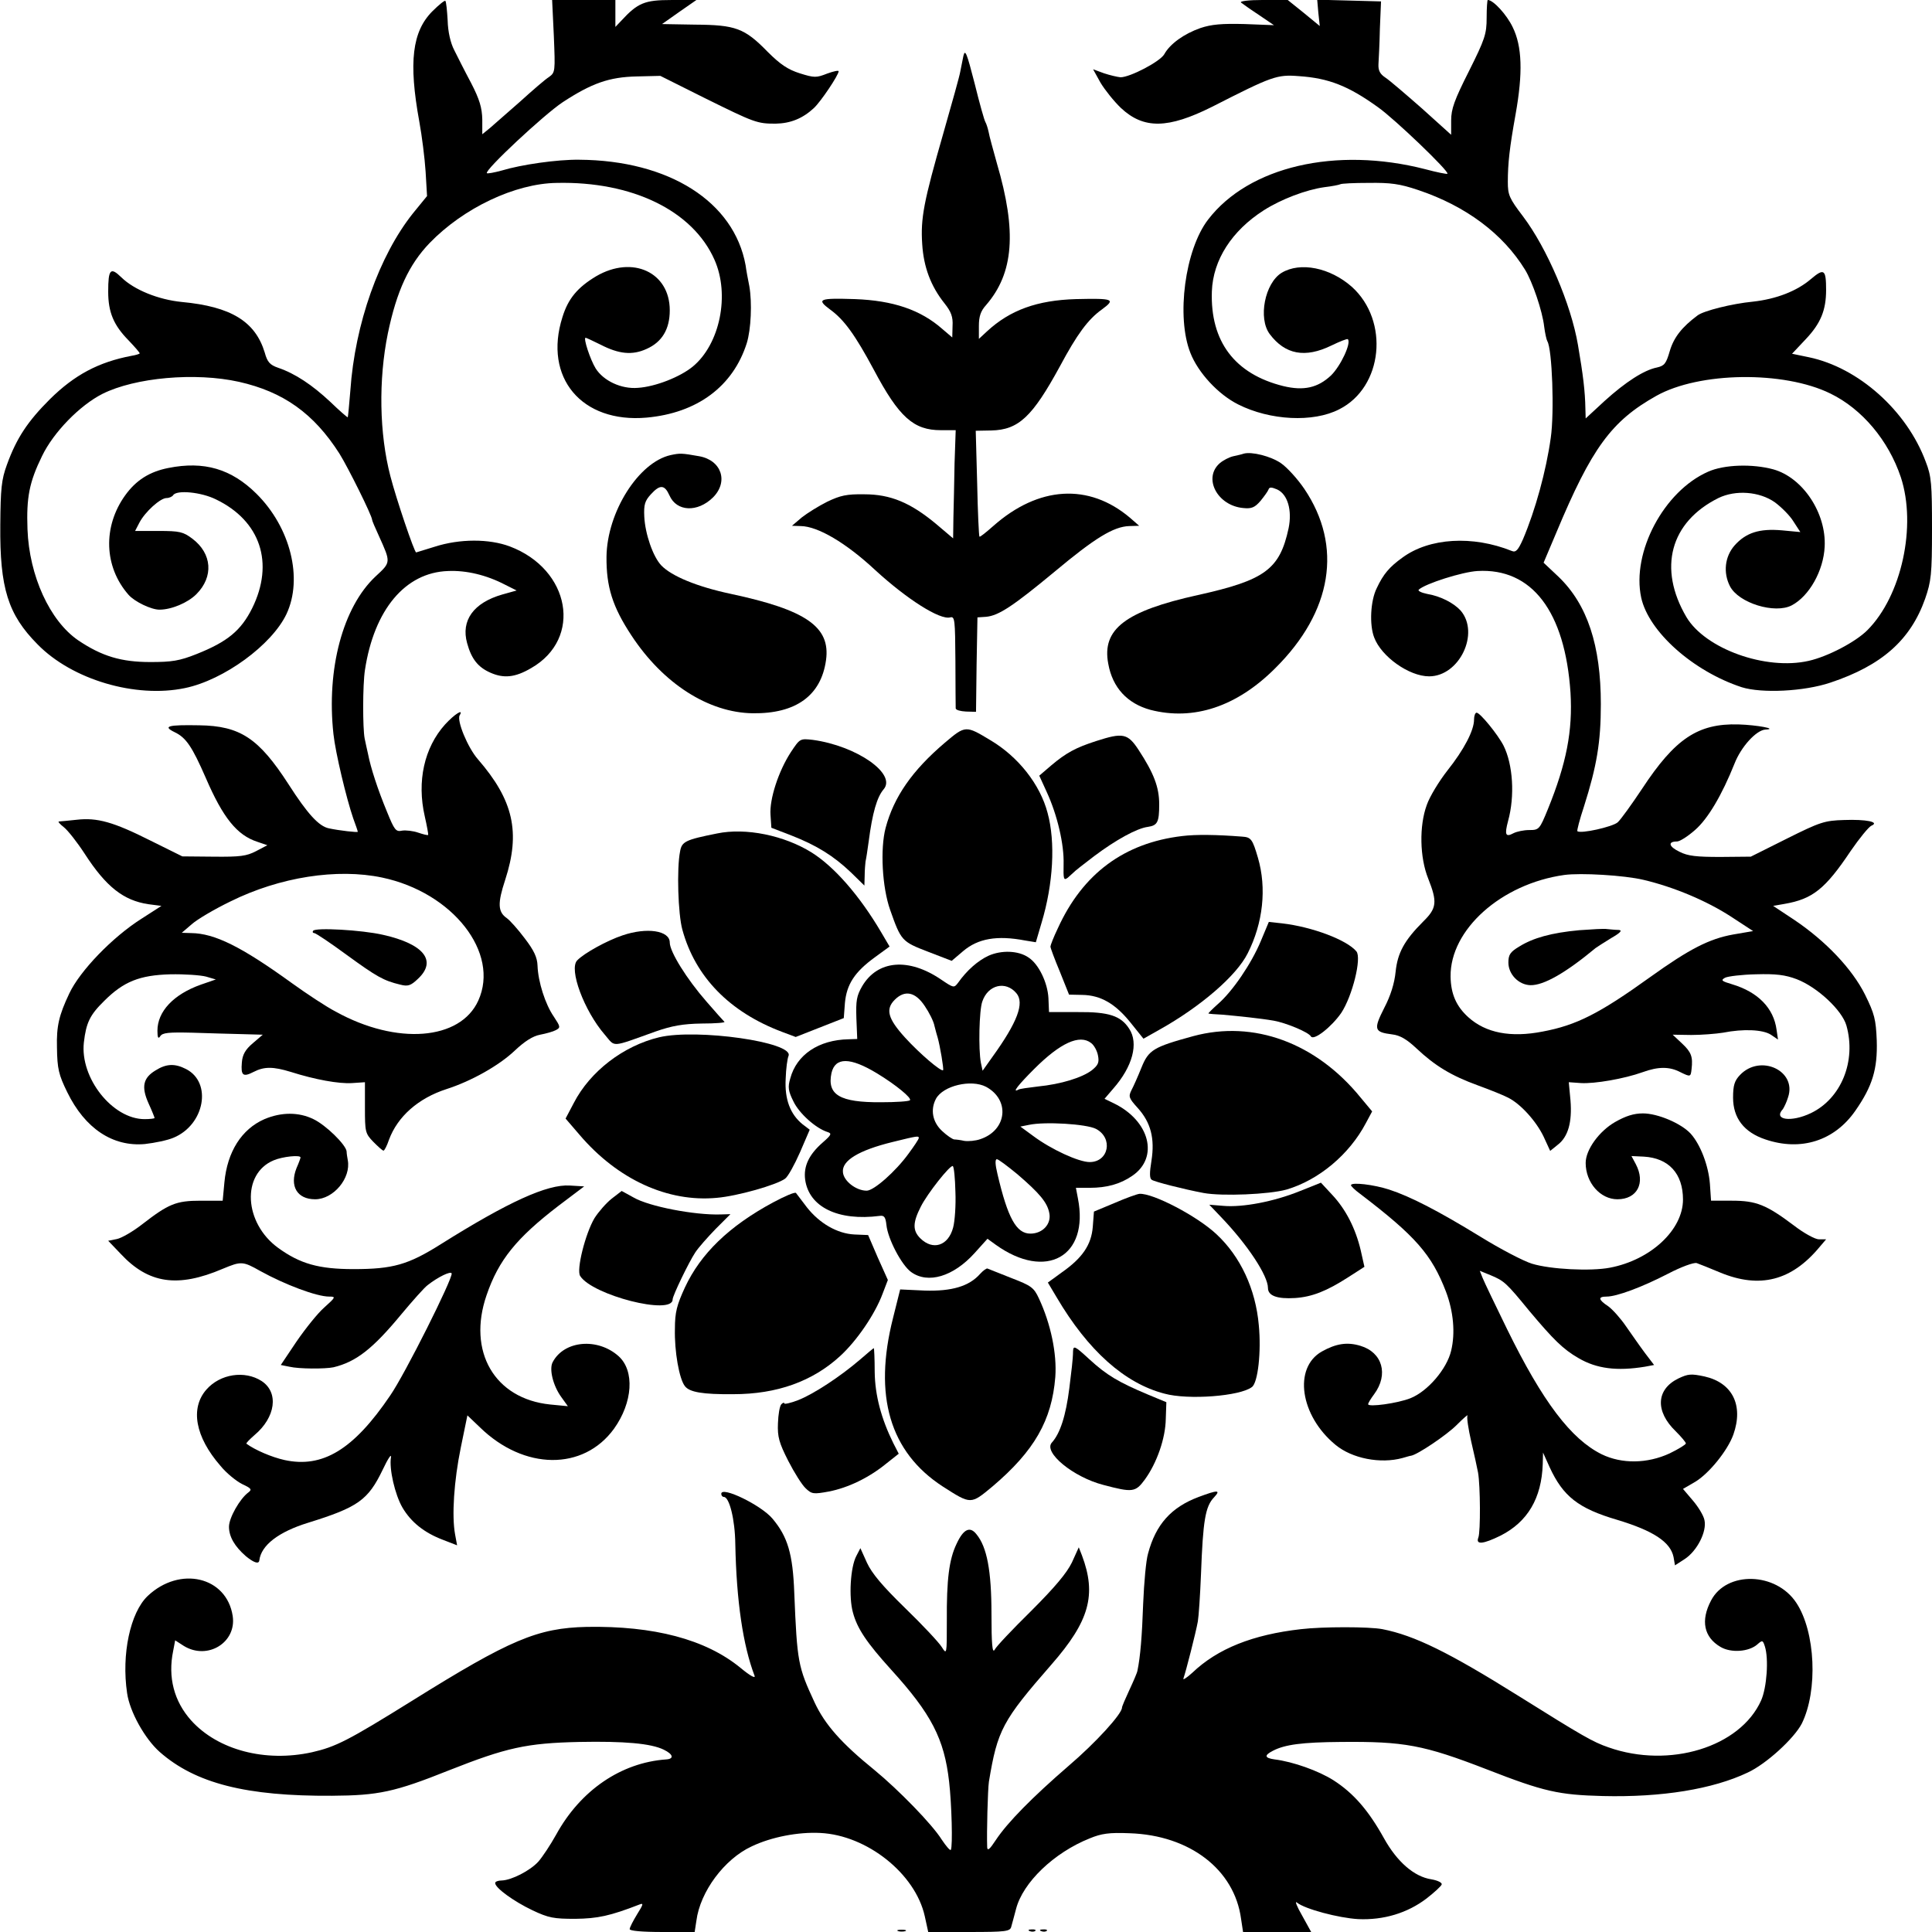
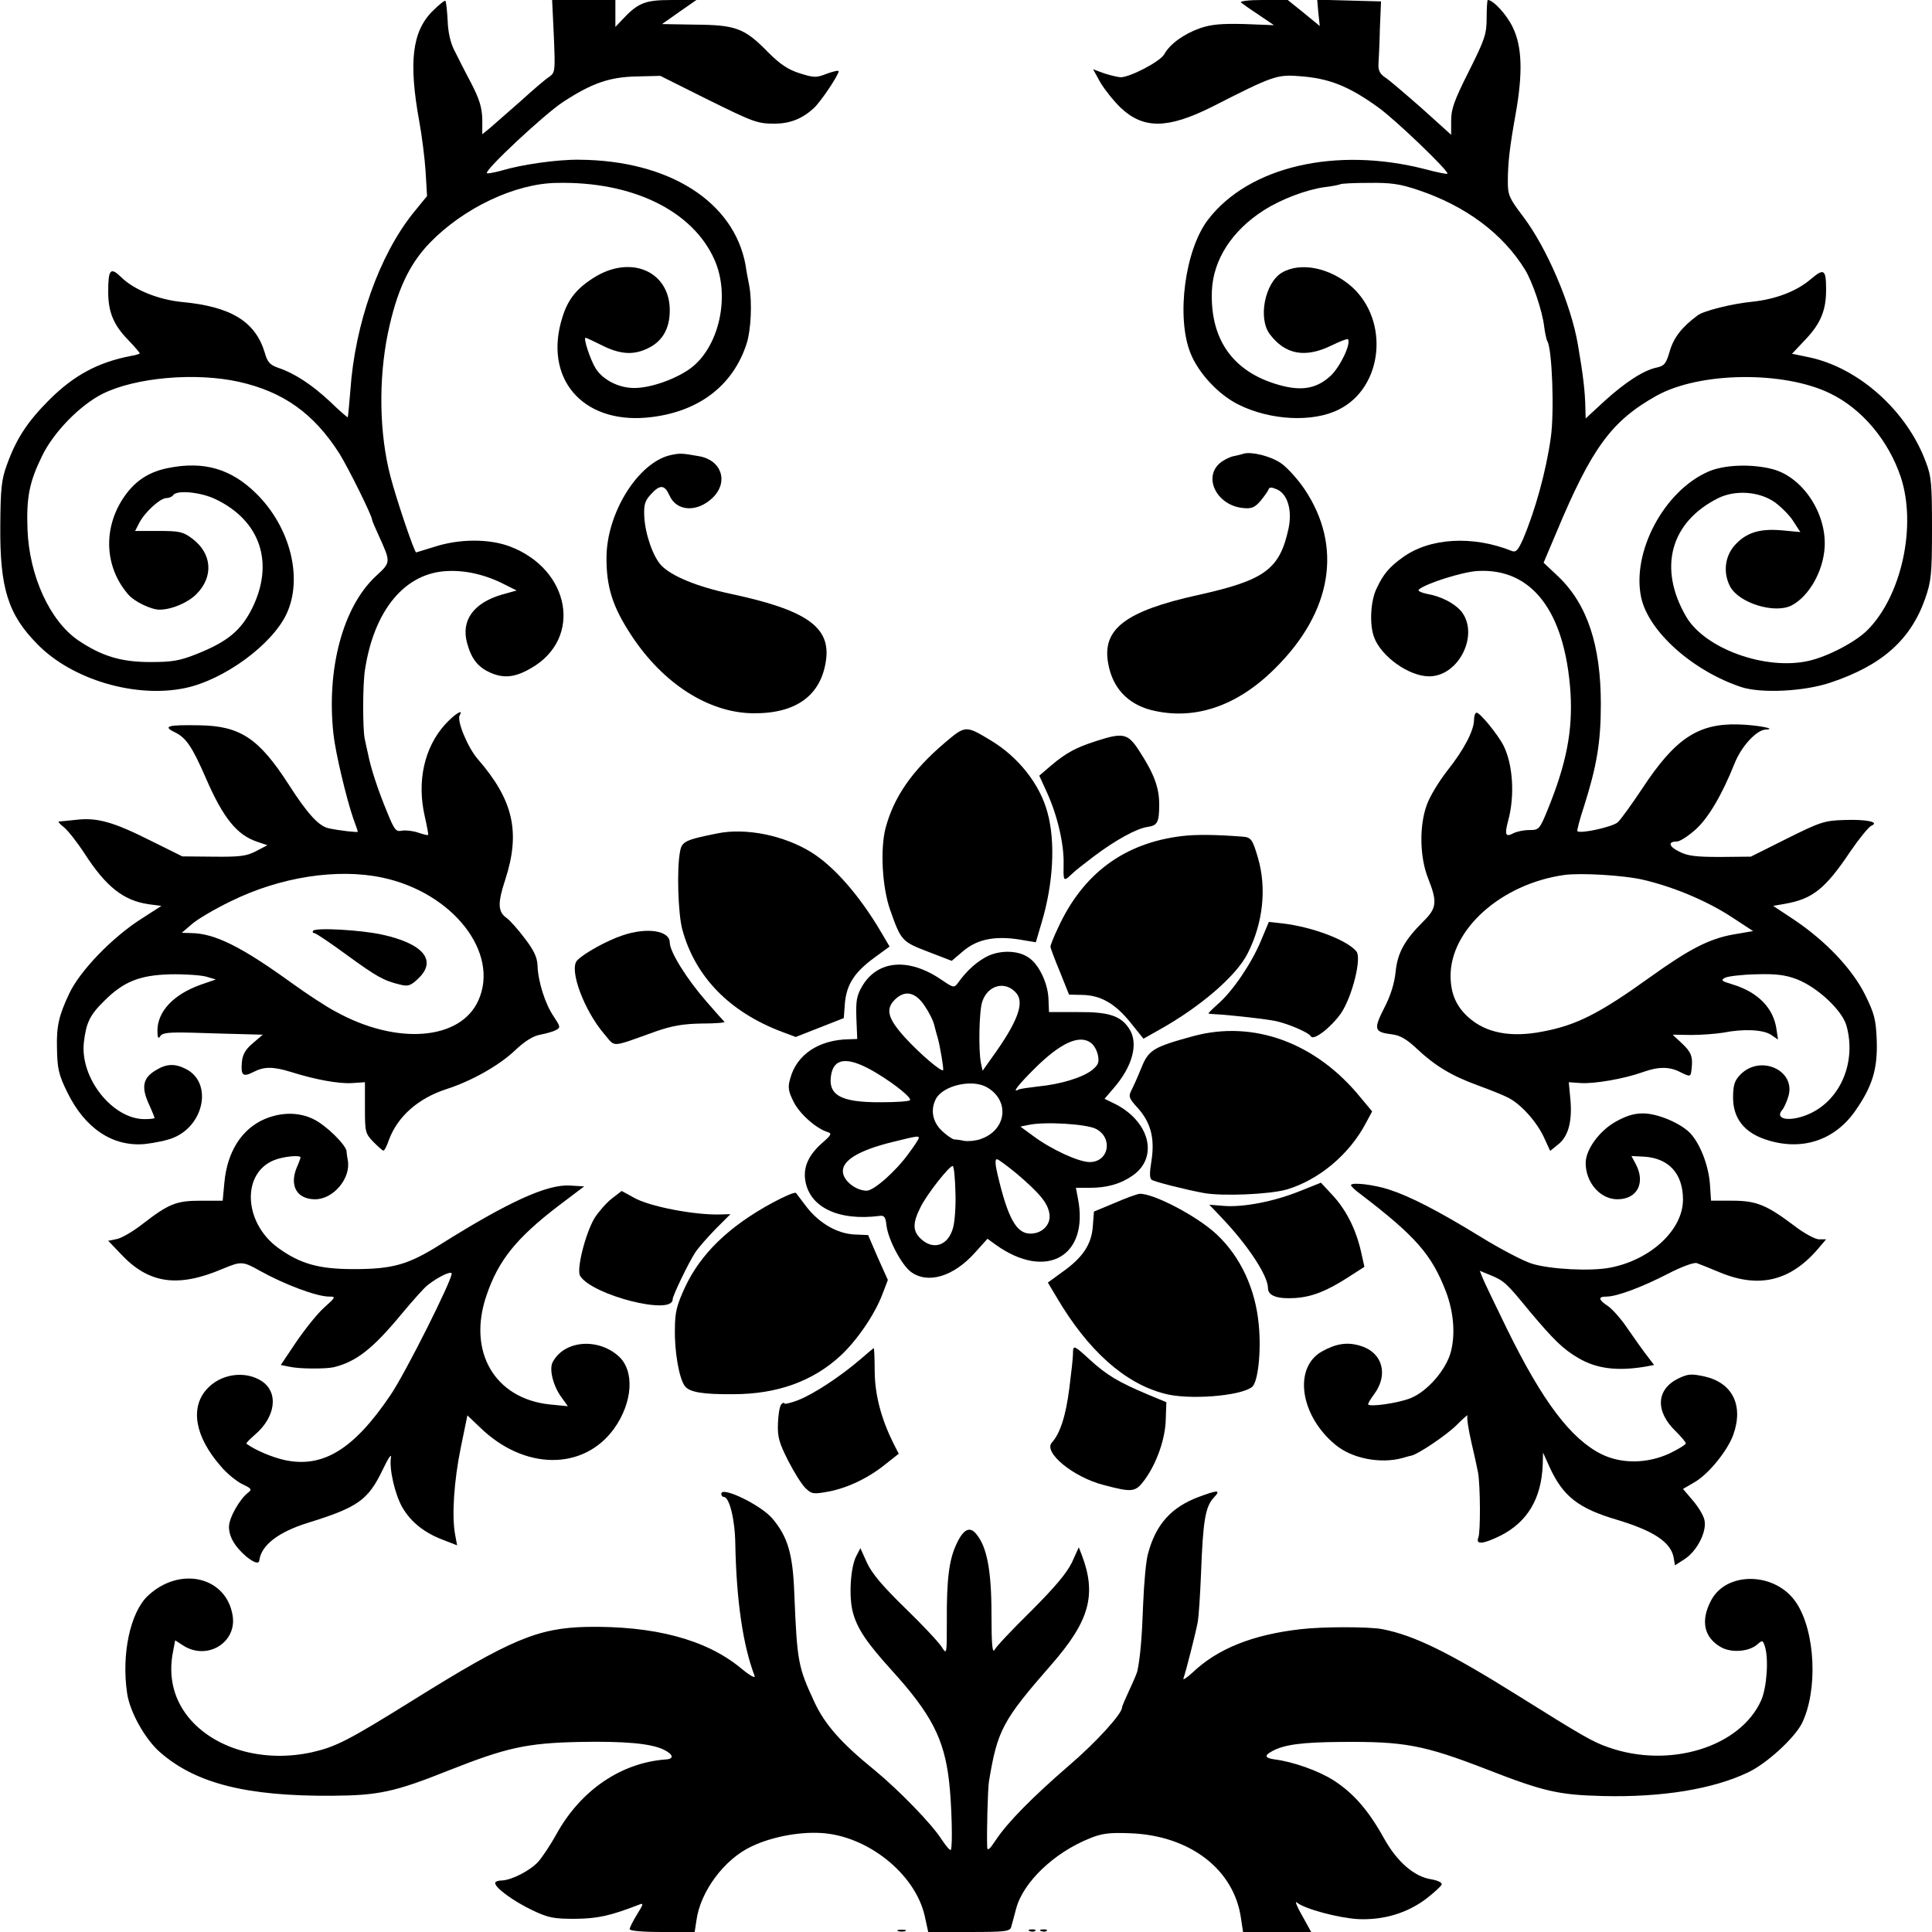
<svg xmlns="http://www.w3.org/2000/svg" version="1.0" width="675pt" height="675pt" viewBox="0 0 675 675" preserveAspectRatio="xMidYMid meet">
  <g transform="translate(0,675) scale(0.1,-0.1)" fill="#000000" stroke="none">
    <path d="M1511 6711 c-71 -71 -84 -178 -46 -386 9 -49 19 -128 22 -175 l5 -85 -49 -60 c-118 -148 -203 -386 -219 -620 -4 -49 -8 -91 -9 -93 -1 -1 -29 23 -61 54 -63 59 -123 99 -182 119 -29 10 -38 20 -47 53 -33 109 -118 161 -290 177 -81 8 -166 42 -211 86 -38 37 -46 29 -46 -50 0 -72 19 -117 71 -170 23 -24 41 -45 39 -46 -2 -2 -15 -6 -28 -8 -116 -22 -200 -67 -286 -152 -77 -77 -116 -135 -150 -229 -19 -52 -22 -83 -23 -211 -2 -220 27 -312 130 -416 121 -124 343 -189 515 -153 136 28 304 151 355 259 58 124 14 302 -105 420 -88 87 -183 115 -308 90 -66 -13 -113 -43 -151 -96 -78 -109 -74 -249 12 -347 21 -24 79 -52 108 -52 42 0 99 24 129 54 61 61 55 142 -14 194 -32 24 -44 27 -118 27 l-82 0 15 29 c20 38 73 86 95 86 9 0 20 5 23 10 12 19 98 11 150 -15 155 -75 204 -222 126 -380 -39 -78 -86 -117 -194 -160 -60 -24 -87 -28 -162 -28 -101 0 -169 20 -252 76 -99 68 -171 225 -177 388 -4 111 6 164 51 256 40 83 132 177 211 217 114 57 324 76 477 42 155 -35 261 -110 351 -251 30 -48 114 -217 114 -231 0 -3 11 -29 24 -57 42 -93 42 -91 -12 -141 -114 -107 -172 -323 -147 -551 7 -65 45 -224 69 -294 9 -24 16 -45 16 -47 0 -3 -64 4 -101 12 -35 7 -75 51 -141 154 -104 161 -169 204 -312 206 -109 2 -129 -3 -86 -24 40 -19 61 -50 109 -160 60 -139 109 -200 180 -223 l35 -12 -40 -21 c-33 -17 -55 -20 -148 -19 l-109 1 -111 55 c-131 66 -187 81 -258 73 -29 -3 -57 -6 -62 -6 -5 0 3 -9 17 -20 14 -11 47 -53 73 -93 75 -116 136 -163 222 -176 l46 -6 -70 -45 c-101 -64 -215 -182 -252 -261 -36 -76 -45 -114 -43 -189 1 -74 6 -95 36 -156 62 -127 159 -191 271 -181 35 4 79 13 100 22 109 45 136 193 44 240 -39 20 -69 19 -107 -5 -43 -26 -50 -57 -24 -115 12 -26 21 -49 21 -51 0 -2 -16 -4 -35 -4 -112 0 -226 144 -212 268 8 69 21 96 71 145 68 68 124 90 231 93 50 1 106 -3 125 -8 l34 -10 -52 -18 c-96 -34 -152 -94 -152 -161 0 -25 3 -30 10 -19 8 12 29 14 112 12 57 -2 135 -4 174 -5 l72 -2 -35 -30 c-26 -22 -36 -40 -38 -67 -4 -46 4 -52 41 -33 37 19 68 19 130 0 85 -27 168 -42 214 -39 l45 3 0 -89 c0 -84 1 -90 29 -119 17 -17 32 -31 36 -31 3 0 12 17 19 38 30 81 102 145 201 177 87 28 183 82 238 134 35 33 63 51 89 56 21 4 46 11 55 16 17 9 16 12 -7 47 -30 43 -55 122 -57 178 -1 29 -12 53 -45 96 -24 32 -52 63 -62 70 -32 22 -33 52 -6 134 54 166 29 278 -95 421 -36 41 -75 136 -64 154 15 25 -18 4 -51 -32 -73 -81 -99 -199 -71 -321 8 -35 13 -64 12 -65 -2 -2 -17 2 -35 8 -17 6 -43 9 -56 7 -22 -5 -27 2 -53 66 -32 77 -57 154 -66 201 -4 17 -9 41 -12 55 -7 36 -7 187 1 239 32 211 141 341 290 346 64 3 135 -14 200 -48 l40 -20 -50 -14 c-101 -29 -145 -91 -123 -170 15 -55 38 -84 81 -103 47 -21 87 -17 143 16 180 103 137 345 -75 425 -72 27 -175 27 -262 -1 -35 -11 -65 -20 -65 -20 -6 -1 -70 188 -90 266 -39 149 -42 337 -9 499 31 149 74 241 146 316 118 122 298 208 444 210 264 6 475 -97 551 -268 55 -123 19 -296 -76 -374 -44 -36 -130 -70 -191 -74 -59 -5 -121 25 -148 68 -19 31 -44 107 -35 107 2 0 26 -11 52 -24 64 -33 111 -38 161 -15 54 24 81 69 81 135 0 133 -130 193 -257 119 -65 -39 -98 -78 -118 -143 -67 -211 67 -371 294 -351 177 16 302 109 350 260 15 48 19 142 9 199 -5 25 -11 57 -13 73 -40 222 -267 367 -582 369 -76 1 -202 -17 -271 -38 -26 -7 -48 -11 -51 -9 -9 10 200 205 265 248 101 66 162 88 259 90 l82 2 154 -77 c176 -87 184 -90 249 -90 52 1 94 18 133 54 25 23 87 116 87 129 0 4 -18 0 -40 -8 -38 -15 -45 -15 -96 1 -41 13 -68 31 -112 75 -81 83 -112 94 -254 95 -64 1 -116 2 -115 2 1 1 29 20 61 43 l59 41 -88 0 c-93 0 -117 -10 -175 -73 l-20 -21 0 47 0 47 -111 0 -110 0 6 -126 c5 -124 5 -127 -17 -143 -13 -8 -58 -47 -101 -86 -43 -38 -91 -80 -105 -92 l-27 -22 0 52 c-1 40 -9 69 -39 127 -22 41 -48 93 -59 115 -13 25 -22 64 -23 104 -2 34 -5 65 -8 68 -2 3 -23 -14 -45 -36z m-176 -3027 c247 -52 412 -263 336 -430 -63 -139 -285 -156 -497 -39 -35 18 -104 64 -154 100 -177 128 -270 174 -352 175 l-33 1 35 30 c19 17 80 53 136 80 172 85 372 116 529 83z" />
    <path d="M1094 3498 c-3 -4 -1 -8 4 -8 5 0 56 -34 113 -76 106 -77 129 -90 187 -104 27 -7 37 -4 62 20 68 63 21 122 -122 154 -74 17 -237 26 -244 14z" />
    <path d="M4336 6741 c5 -4 33 -24 62 -43 l53 -36 -103 4 c-79 2 -115 -1 -154 -14 -57 -20 -106 -55 -126 -91 -14 -26 -120 -81 -153 -81 -11 1 -37 7 -58 14 l-38 14 26 -47 c15 -25 47 -65 71 -88 80 -75 165 -73 319 4 210 107 226 113 303 107 104 -7 173 -34 277 -109 58 -41 249 -224 242 -232 -2 -2 -37 5 -78 16 -312 80 -616 9 -758 -176 -81 -105 -112 -340 -62 -466 27 -69 97 -145 167 -180 111 -56 262 -64 353 -17 153 77 176 309 44 428 -76 67 -180 88 -245 49 -59 -36 -83 -159 -42 -214 54 -72 124 -85 216 -40 29 14 54 24 57 22 13 -13 -25 -94 -59 -127 -46 -43 -95 -54 -166 -37 -170 42 -256 156 -250 331 4 110 70 212 181 283 61 39 148 72 212 81 26 3 51 8 55 10 4 3 49 5 100 5 76 1 108 -3 173 -25 167 -56 296 -153 373 -278 26 -42 61 -145 67 -199 3 -23 8 -46 11 -51 17 -27 25 -249 12 -338 -16 -115 -54 -253 -97 -354 -17 -38 -25 -47 -39 -41 -137 55 -288 46 -382 -23 -46 -33 -67 -58 -90 -107 -22 -44 -26 -128 -9 -172 25 -67 122 -136 192 -136 106 0 178 151 110 230 -24 26 -69 50 -117 58 -20 4 -34 11 -29 15 23 21 152 62 205 65 190 11 306 -141 325 -425 8 -133 -14 -247 -79 -407 -29 -71 -31 -73 -65 -73 -19 0 -43 -5 -55 -11 -28 -15 -32 -6 -19 43 24 87 17 197 -16 263 -20 39 -82 115 -94 115 -5 0 -9 -11 -9 -24 0 -38 -35 -105 -93 -178 -29 -37 -62 -91 -72 -120 -27 -73 -25 -184 5 -258 32 -81 30 -103 -17 -149 -67 -67 -90 -110 -97 -176 -4 -40 -17 -83 -40 -127 -38 -75 -35 -84 28 -92 27 -3 51 -17 85 -49 65 -61 121 -95 214 -129 44 -16 91 -35 106 -43 44 -22 98 -82 124 -136 l23 -50 26 21 c37 28 51 80 45 155 l-6 64 42 -3 c48 -3 152 15 216 38 55 20 94 20 132 0 35 -17 36 -17 39 11 5 43 -1 59 -33 89 l-33 31 65 -1 c36 0 86 4 111 8 71 14 139 11 167 -7 l25 -17 -5 34 c-10 76 -65 132 -155 159 -37 11 -41 14 -25 23 10 5 59 11 108 12 70 2 102 -2 142 -17 73 -28 159 -109 174 -162 35 -124 -18 -255 -124 -306 -69 -33 -133 -24 -98 14 4 6 13 24 18 41 32 93 -97 153 -168 78 -19 -20 -24 -36 -24 -79 0 -71 38 -121 113 -146 124 -42 241 -5 314 100 60 86 78 146 75 245 -3 75 -8 94 -41 161 -45 90 -137 187 -247 261 l-74 49 40 7 c98 17 142 52 231 185 31 45 63 84 72 88 31 13 -18 23 -96 20 -67 -2 -83 -7 -199 -65 l-126 -63 -106 -1 c-83 0 -114 3 -143 18 -38 18 -42 36 -9 36 10 0 38 18 63 40 45 39 94 122 138 232 23 59 76 117 108 119 46 2 -29 16 -94 18 -142 4 -222 -50 -337 -225 -36 -54 -74 -107 -85 -117 -18 -16 -130 -41 -141 -31 -2 2 8 41 23 86 45 142 59 225 59 358 0 205 -47 348 -148 445 l-52 49 44 104 c124 297 193 391 350 479 150 84 445 88 608 8 111 -54 203 -164 246 -292 56 -170 3 -415 -117 -535 -41 -41 -138 -92 -205 -107 -150 -34 -361 42 -427 153 -100 170 -57 332 112 416 60 29 143 23 197 -15 23 -17 53 -47 65 -67 l24 -37 -64 6 c-79 7 -126 -8 -166 -53 -34 -39 -40 -95 -16 -142 30 -59 157 -98 216 -67 61 32 111 121 115 205 6 117 -76 241 -179 270 -73 20 -172 17 -228 -8 -155 -68 -268 -282 -234 -440 26 -119 181 -257 351 -313 70 -22 218 -15 310 16 180 60 280 149 331 293 21 61 24 84 24 244 0 157 -2 184 -22 235 -66 178 -235 329 -409 365 l-58 12 48 51 c52 55 71 101 71 172 0 72 -7 77 -53 38 -49 -42 -121 -70 -203 -79 -73 -7 -172 -32 -193 -48 -55 -41 -83 -77 -97 -124 -13 -45 -19 -52 -45 -58 -45 -9 -109 -50 -183 -117 l-66 -61 -1 34 c-1 61 -8 118 -26 223 -24 141 -108 338 -192 449 -48 63 -53 75 -53 120 0 65 6 119 27 236 26 145 23 238 -10 305 -21 44 -68 95 -87 95 -2 0 -4 -28 -4 -62 0 -57 -6 -75 -62 -187 -51 -101 -62 -132 -62 -172 l0 -50 -102 92 c-57 50 -114 99 -128 108 -18 12 -25 24 -24 46 1 17 4 73 5 125 l4 95 -111 3 -112 3 4 -46 5 -46 -56 46 -56 45 -86 0 c-50 0 -83 -4 -77 -9z m1406 -3065 c106 -25 220 -73 305 -128 l78 -51 -70 -12 c-83 -15 -152 -50 -290 -149 -178 -128 -258 -168 -375 -190 -112 -22 -199 -5 -260 50 -42 38 -61 81 -62 142 -2 164 177 324 397 355 57 8 210 -1 277 -17z" />
-     <path d="M5517 3500 c-97 -9 -161 -27 -209 -57 -32 -19 -38 -29 -38 -56 0 -41 36 -78 77 -79 46 -1 122 42 228 130 6 4 30 20 55 35 33 19 39 27 25 28 -11 0 -29 2 -40 3 -11 2 -55 -1 -98 -4z" />
-     <path d="M3366 6555 c-3 -16 -8 -41 -11 -55 -2 -14 -29 -110 -59 -215 -69 -240 -80 -298 -74 -388 5 -80 30 -147 78 -207 23 -29 30 -47 28 -79 l-1 -40 -34 29 c-77 68 -173 100 -306 105 -126 4 -136 0 -86 -37 48 -35 86 -87 152 -210 88 -166 139 -211 234 -211 l52 0 -4 -116 c-1 -64 -3 -149 -4 -189 l-1 -73 -59 50 c-90 75 -160 104 -251 104 -62 1 -84 -4 -130 -26 -30 -15 -70 -40 -89 -55 l-34 -29 31 -1 c60 -1 158 -59 259 -153 111 -102 227 -176 263 -166 16 4 17 -8 18 -152 0 -86 1 -161 1 -166 1 -6 17 -10 36 -11 l35 -1 2 165 3 165 30 2 c44 4 94 37 240 158 140 117 205 157 260 159 l35 1 -32 28 c-144 122 -320 111 -478 -29 -25 -22 -46 -39 -48 -37 -2 2 -6 86 -8 187 l-5 183 54 1 c96 2 144 48 240 224 60 112 98 164 147 199 49 36 40 39 -91 36 -135 -4 -230 -38 -311 -113 l-28 -26 0 45 c0 33 6 52 25 73 97 112 108 257 38 495 -13 47 -27 97 -29 110 -3 14 -8 29 -11 34 -4 6 -21 67 -38 136 -27 105 -33 121 -39 96z" />
    <path d="M2343 5160 c-112 -25 -222 -199 -224 -355 -1 -105 21 -175 87 -275 111 -169 270 -270 424 -272 151 -2 239 62 256 186 16 116 -70 175 -332 231 -118 25 -208 62 -244 100 -29 31 -56 110 -59 170 -2 42 2 55 23 78 32 35 48 34 65 -4 25 -57 98 -60 152 -7 55 55 30 130 -48 144 -62 11 -67 11 -100 4z" />
    <path d="M4345 5165 c-5 -2 -22 -6 -36 -9 -14 -3 -35 -14 -47 -24 -60 -52 -9 -149 82 -157 29 -3 40 2 60 25 13 16 26 34 28 40 3 9 11 8 30 0 37 -17 53 -73 40 -136 -31 -143 -82 -181 -317 -233 -253 -56 -336 -119 -313 -240 15 -84 67 -139 147 -161 151 -39 302 11 436 145 200 198 237 427 102 627 -23 34 -60 75 -82 90 -35 24 -102 41 -130 33z" />
    <path d="M3301 4155 c-114 -97 -178 -189 -207 -298 -19 -73 -12 -207 16 -286 38 -108 41 -111 132 -146 l83 -32 40 34 c52 44 118 56 217 37 l37 -6 20 68 c41 136 49 282 21 384 -26 99 -102 196 -200 254 -86 52 -87 52 -159 -9z" />
    <path d="M3830 4161 c-72 -23 -106 -42 -157 -85 l-42 -36 26 -57 c37 -80 61 -183 59 -252 -1 -52 0 -58 14 -48 8 7 17 15 20 18 3 4 36 30 73 58 76 57 149 97 187 102 34 5 40 16 40 79 0 60 -19 109 -72 190 -38 58 -55 61 -148 31z" />
-     <path d="M2763 4122 c-43 -66 -75 -164 -71 -219 l3 -45 70 -27 c89 -35 147 -71 208 -129 l47 -46 1 34 c0 19 2 42 3 50 2 8 7 40 11 70 13 100 29 155 52 182 47 54 -94 152 -247 173 -45 5 -45 5 -77 -43z" />
    <path d="M2505 3838 c-110 -22 -123 -28 -129 -63 -12 -60 -7 -219 8 -273 45 -165 165 -288 348 -357 l48 -18 84 33 84 33 4 53 c6 65 34 108 104 159 l52 38 -30 51 c-75 127 -163 228 -243 278 -95 59 -229 87 -330 66z" />
    <path d="M4130 3829 c-202 -24 -347 -131 -434 -322 -15 -31 -26 -60 -26 -64 0 -5 15 -45 33 -88 l32 -80 46 -1 c65 -1 116 -31 169 -97 l45 -56 55 31 c145 81 270 189 309 267 54 106 67 228 36 334 -19 65 -24 72 -55 74 -89 7 -162 8 -210 2z" />
    <path d="M4405 3462 c-33 -79 -99 -176 -150 -220 -20 -18 -34 -32 -33 -33 2 -1 23 -3 48 -4 56 -5 134 -13 180 -21 41 -7 122 -40 130 -55 10 -16 72 33 106 82 39 59 72 192 53 215 -33 40 -155 86 -260 98 l-46 5 -28 -67z" />
    <path d="M2175 3482 c-54 -18 -134 -62 -158 -87 -31 -30 24 -177 96 -260 38 -44 18 -46 177 11 57 20 96 27 162 28 47 0 83 3 79 6 -3 3 -32 35 -63 71 -69 79 -128 174 -128 206 0 42 -80 54 -165 25z" />
    <path d="M3454 3411 c-37 -17 -76 -51 -107 -95 -14 -18 -15 -18 -58 11 -114 78 -223 69 -277 -23 -19 -33 -22 -50 -20 -111 l3 -73 -30 -1 c-105 -2 -182 -54 -204 -137 -9 -30 -7 -44 11 -80 20 -42 78 -94 119 -107 16 -5 14 -10 -17 -37 -48 -42 -67 -83 -61 -129 13 -96 115 -146 261 -127 15 2 20 -4 23 -32 5 -49 53 -140 86 -164 59 -43 148 -16 222 66 l45 50 29 -21 c176 -126 327 -41 287 162 l-7 37 48 0 c60 0 107 13 149 42 94 64 61 192 -64 253 l-33 16 30 35 c68 77 90 159 56 210 -29 45 -71 59 -180 58 l-100 0 -2 49 c-3 54 -34 119 -70 142 -35 24 -94 26 -139 6z m97 -131 c29 -34 4 -101 -84 -223 l-34 -48 -6 28 c-9 47 -6 184 5 214 20 59 82 73 119 29z m-320 -45 c15 -22 31 -53 34 -70 4 -16 9 -34 11 -40 8 -28 22 -110 19 -114 -7 -6 -82 58 -133 114 -60 66 -69 99 -36 132 35 35 72 28 105 -22z m581 -129 c10 -7 21 -27 24 -43 5 -25 1 -34 -21 -52 -34 -26 -108 -49 -189 -57 -33 -4 -64 -8 -68 -11 -24 -13 0 17 55 72 92 92 159 122 199 91z m-748 -106 c66 -40 123 -87 115 -94 -3 -4 -49 -7 -101 -7 -144 -1 -189 26 -173 102 13 56 65 56 159 -1z m381 -47 c85 -46 73 -152 -20 -183 -17 -6 -42 -8 -56 -6 -13 3 -29 5 -35 5 -7 1 -26 14 -43 30 -33 31 -41 74 -21 112 25 46 123 69 175 42z m384 -147 c61 -32 45 -116 -22 -116 -38 0 -134 44 -197 91 l-45 33 30 6 c56 12 201 3 234 -14z m-619 -32 c0 -4 -16 -28 -36 -55 -45 -62 -121 -129 -146 -129 -37 0 -81 34 -83 65 -4 40 55 76 173 105 89 22 92 22 92 14z m344 -126 c78 -67 105 -99 112 -136 8 -38 -23 -72 -66 -72 -49 0 -79 54 -115 208 -8 33 -9 52 -2 52 5 0 37 -24 71 -52z m-216 -62 c2 -47 -2 -103 -8 -125 -17 -64 -71 -81 -115 -37 -27 27 -26 55 2 110 23 46 103 147 112 142 4 -3 8 -43 9 -90z" />
    <path d="M4169 3130 c-139 -38 -156 -48 -181 -110 -12 -30 -28 -66 -35 -79 -11 -22 -9 -28 22 -62 46 -51 60 -107 48 -184 -7 -43 -7 -62 1 -67 10 -7 112 -33 181 -46 65 -12 230 -5 290 12 112 33 219 122 277 232 l22 41 -40 48 c-156 192 -374 272 -585 215z" />
-     <path d="M2303 3126 c-125 -30 -241 -119 -298 -229 l-29 -55 49 -57 c133 -156 308 -236 479 -220 72 6 209 45 239 67 10 7 33 49 52 92 l34 79 -25 19 c-43 35 -63 87 -59 159 1 35 6 71 10 80 19 48 -320 96 -452 65z" />
    <path d="M924 2840 c-80 -35 -130 -114 -140 -221 l-6 -64 -77 0 c-86 0 -112 -11 -205 -83 -32 -25 -72 -48 -88 -51 l-30 -6 44 -46 c97 -104 199 -119 356 -52 65 27 70 27 132 -8 85 -47 196 -89 240 -89 24 0 23 -2 -17 -38 -23 -20 -66 -74 -97 -119 l-55 -82 30 -6 c34 -8 125 -8 154 -2 79 19 137 64 237 185 40 48 81 94 92 102 37 29 81 50 84 41 5 -16 -163 -352 -215 -427 -128 -189 -236 -254 -369 -225 -45 10 -103 35 -133 57 -2 2 11 15 28 30 74 62 86 149 25 189 -59 38 -145 25 -193 -30 -57 -65 -39 -165 49 -266 21 -26 56 -54 76 -64 32 -15 35 -19 22 -29 -30 -22 -68 -89 -68 -120 0 -35 20 -69 59 -103 27 -22 45 -29 47 -15 6 53 67 100 171 132 174 54 209 79 260 185 18 38 31 58 29 44 -7 -41 14 -131 40 -176 30 -51 76 -88 142 -113 l49 -19 -7 38 c-12 65 -4 187 20 304 l23 112 44 -42 c154 -150 361 -152 468 -5 66 92 73 203 16 254 -73 65 -190 55 -230 -21 -13 -24 1 -82 30 -122 l23 -32 -62 6 c-194 20 -290 185 -222 382 42 123 105 200 251 312 l90 68 -50 3 c-79 5 -215 -57 -451 -205 -114 -72 -168 -87 -305 -87 -122 0 -187 19 -263 74 -120 87 -129 259 -16 306 30 13 94 20 94 10 0 -2 -6 -19 -14 -37 -25 -63 2 -109 65 -109 64 0 126 74 114 137 -2 10 -4 24 -4 30 -2 23 -72 92 -116 113 -51 25 -112 25 -171 0z" />
    <path d="M5643 2830 c-56 -32 -103 -97 -103 -143 0 -69 51 -127 111 -127 69 0 99 57 64 123 l-15 28 43 -2 c87 -5 137 -59 137 -150 0 -106 -113 -211 -255 -238 -67 -13 -208 -6 -273 14 -29 9 -110 51 -181 95 -147 90 -244 140 -318 164 -52 17 -133 27 -133 15 0 -3 14 -17 32 -30 194 -148 250 -212 300 -342 26 -69 33 -144 18 -206 -15 -64 -82 -142 -142 -166 -45 -18 -148 -32 -148 -21 0 4 9 19 21 35 51 69 29 146 -48 169 -46 14 -85 8 -135 -20 -100 -57 -76 -224 48 -326 58 -48 157 -67 234 -46 14 4 27 8 30 8 23 4 124 72 159 107 24 24 41 39 38 33 -3 -6 3 -46 13 -90 10 -43 21 -92 24 -109 8 -45 9 -207 1 -227 -10 -26 17 -23 78 7 94 48 143 130 147 250 l1 40 23 -51 c47 -102 100 -144 236 -184 126 -38 186 -77 197 -130 l5 -29 34 22 c43 28 78 96 69 136 -3 16 -22 47 -41 69 l-34 40 43 25 c48 29 113 109 133 165 36 102 -3 181 -101 203 -47 10 -57 9 -91 -7 -78 -38 -82 -115 -9 -185 19 -19 35 -38 35 -42 0 -4 -26 -20 -57 -35 -78 -36 -167 -37 -237 -3 -107 53 -206 183 -331 438 -41 84 -79 163 -85 178 l-10 25 37 -15 c48 -20 55 -26 136 -125 84 -100 118 -134 172 -165 63 -37 134 -46 232 -30 l32 6 -32 42 c-18 24 -47 66 -66 93 -19 28 -47 59 -62 70 -35 23 -37 34 -6 34 35 0 122 32 215 80 46 24 90 40 100 37 9 -3 46 -18 82 -33 138 -57 249 -29 347 89 l23 27 -25 0 c-13 0 -52 21 -87 48 -97 73 -132 87 -217 87 l-73 0 -4 59 c-5 64 -33 137 -67 175 -33 36 -115 71 -167 71 -32 0 -60 -9 -97 -30z" />
    <path d="M4540 2588 c-89 -36 -198 -57 -266 -51 l-49 4 41 -43 c93 -97 164 -205 164 -248 0 -27 32 -39 95 -35 59 4 110 24 186 73 l56 36 -13 58 c-18 76 -52 143 -100 194 l-39 42 -75 -30z" />
    <path d="M2137 2562 c-19 -15 -46 -46 -60 -68 -32 -54 -64 -181 -50 -202 42 -67 323 -139 323 -82 0 13 57 131 79 164 11 17 43 53 71 82 l52 52 -34 -1 c-91 -3 -251 28 -304 59 l-42 23 -35 -27z" />
    <path d="M2701 2549 c-154 -83 -253 -179 -308 -297 -28 -61 -35 -86 -35 -145 -2 -78 15 -175 35 -200 16 -21 62 -29 169 -28 153 0 277 45 373 133 58 53 122 146 149 219 l18 47 -35 78 -34 79 -48 2 c-60 3 -122 39 -166 95 -18 24 -35 46 -38 50 -4 4 -39 -11 -80 -33z" />
    <path d="M3894 2547 l-72 -30 -4 -53 c-5 -63 -36 -109 -109 -160 l-48 -35 31 -52 c109 -185 237 -300 376 -336 83 -23 265 -9 306 23 21 15 33 124 24 216 -11 126 -64 240 -148 318 -67 63 -222 144 -269 141 -9 -1 -48 -15 -87 -32z" />
-     <path d="M3424 2299 c-38 -43 -99 -61 -193 -58 l-86 4 -25 -100 c-69 -272 -11 -468 173 -588 100 -64 98 -64 175 0 146 124 207 231 219 382 6 82 -16 186 -57 274 -18 39 -27 45 -97 72 -42 17 -79 31 -83 33 -4 1 -15 -7 -26 -19z" />
    <path d="M3749 2029 c0 -13 -2 -37 -4 -54 -2 -16 -6 -50 -9 -75 -12 -96 -32 -158 -61 -190 -31 -34 75 -121 180 -148 102 -27 112 -26 145 19 42 58 72 144 73 212 l2 58 -65 27 c-102 43 -143 67 -204 123 -51 47 -56 49 -57 28z" />
    <path d="M3005 2000 c-70 -60 -163 -121 -217 -142 -26 -10 -48 -15 -48 -11 0 4 -5 2 -10 -3 -6 -6 -11 -36 -12 -67 -2 -47 4 -68 36 -131 21 -41 48 -84 61 -96 21 -20 27 -21 81 -11 67 13 140 48 201 98 l43 34 -19 37 c-42 85 -64 167 -65 249 0 46 -2 83 -3 83 -1 0 -23 -18 -48 -40z" />
    <path d="M2520 1531 c0 -6 4 -11 9 -11 19 0 39 -78 40 -165 4 -199 27 -354 67 -459 5 -12 -14 -2 -49 27 -122 100 -303 147 -537 143 -172 -4 -267 -44 -610 -258 -225 -140 -267 -161 -350 -180 -164 -36 -329 8 -422 111 -60 67 -82 151 -63 243 l7 37 31 -20 c83 -50 184 13 170 105 -21 138 -185 176 -297 70 -61 -58 -92 -204 -72 -339 9 -65 62 -160 114 -206 125 -110 303 -155 602 -153 162 1 219 13 409 89 200 79 270 95 455 99 157 3 250 -5 295 -27 33 -16 37 -32 9 -34 -158 -11 -300 -108 -385 -263 -20 -36 -48 -78 -62 -94 -29 -32 -94 -65 -128 -66 -13 0 -23 -4 -23 -9 0 -17 65 -64 130 -95 57 -27 75 -30 150 -30 78 1 121 10 224 50 15 6 14 1 -8 -34 -14 -23 -26 -46 -26 -52 0 -6 43 -10 114 -10 l113 0 6 39 c13 102 98 216 193 260 69 33 163 51 240 47 163 -8 332 -142 365 -291 l12 -55 143 0 c127 0 143 2 147 18 3 9 10 38 17 63 24 92 132 196 257 246 41 17 68 21 140 18 210 -7 366 -127 389 -299 l7 -46 119 0 119 0 -32 58 c-18 31 -26 52 -18 45 28 -23 146 -54 214 -58 89 -4 172 21 239 72 27 21 51 43 53 49 2 6 -13 14 -36 18 -60 9 -120 61 -166 144 -54 97 -106 157 -176 202 -52 33 -141 65 -206 73 -35 5 -37 14 -6 30 42 22 103 30 238 31 221 2 288 -10 510 -96 200 -78 251 -89 405 -93 206 -5 384 24 506 82 65 30 162 119 189 171 57 115 48 321 -19 422 -71 108 -244 112 -298 8 -37 -70 -25 -128 33 -162 37 -22 100 -17 129 9 17 15 19 15 26 -7 14 -43 7 -144 -13 -189 -73 -163 -320 -239 -533 -164 -55 19 -88 38 -315 180 -243 152 -363 211 -475 233 -46 9 -209 9 -285 0 -168 -19 -291 -68 -379 -152 -21 -19 -35 -28 -31 -19 8 22 43 159 50 198 3 17 8 91 11 165 7 188 15 237 46 269 24 26 13 26 -54 1 -96 -36 -150 -96 -177 -198 -7 -23 -14 -102 -17 -174 -4 -115 -10 -187 -20 -235 -1 -7 -14 -37 -28 -67 -14 -30 -26 -58 -26 -62 0 -22 -92 -123 -187 -204 -126 -109 -213 -197 -254 -259 -21 -32 -29 -39 -30 -25 -2 51 2 202 6 229 30 181 47 213 219 410 132 151 158 243 106 381 l-11 28 -24 -53 c-18 -37 -59 -86 -142 -169 -65 -64 -123 -125 -128 -136 -8 -14 -11 21 -11 125 0 152 -16 234 -52 278 -23 30 -46 19 -70 -33 -26 -54 -35 -124 -34 -270 0 -118 0 -118 -18 -90 -10 16 -67 77 -128 136 -79 77 -116 121 -133 158 l-23 51 -14 -27 c-21 -39 -27 -145 -12 -198 15 -56 48 -105 133 -199 141 -155 186 -242 203 -392 9 -78 13 -226 6 -238 -2 -4 -16 12 -32 36 -33 53 -151 174 -235 243 -116 94 -173 159 -209 236 -58 125 -61 140 -71 383 -5 136 -23 196 -76 259 -39 47 -179 115 -179 87z" />
    <path d="M3138 3 c6 -2 18 -2 25 0 6 3 1 5 -13 5 -14 0 -19 -2 -12 -5z" />
    <path d="M3598 3 c7 -3 16 -2 19 1 4 3 -2 6 -13 5 -11 0 -14 -3 -6 -6z" />
    <path d="M3638 3 c7 -3 16 -2 19 1 4 3 -2 6 -13 5 -11 0 -14 -3 -6 -6z" />
  </g>
</svg>